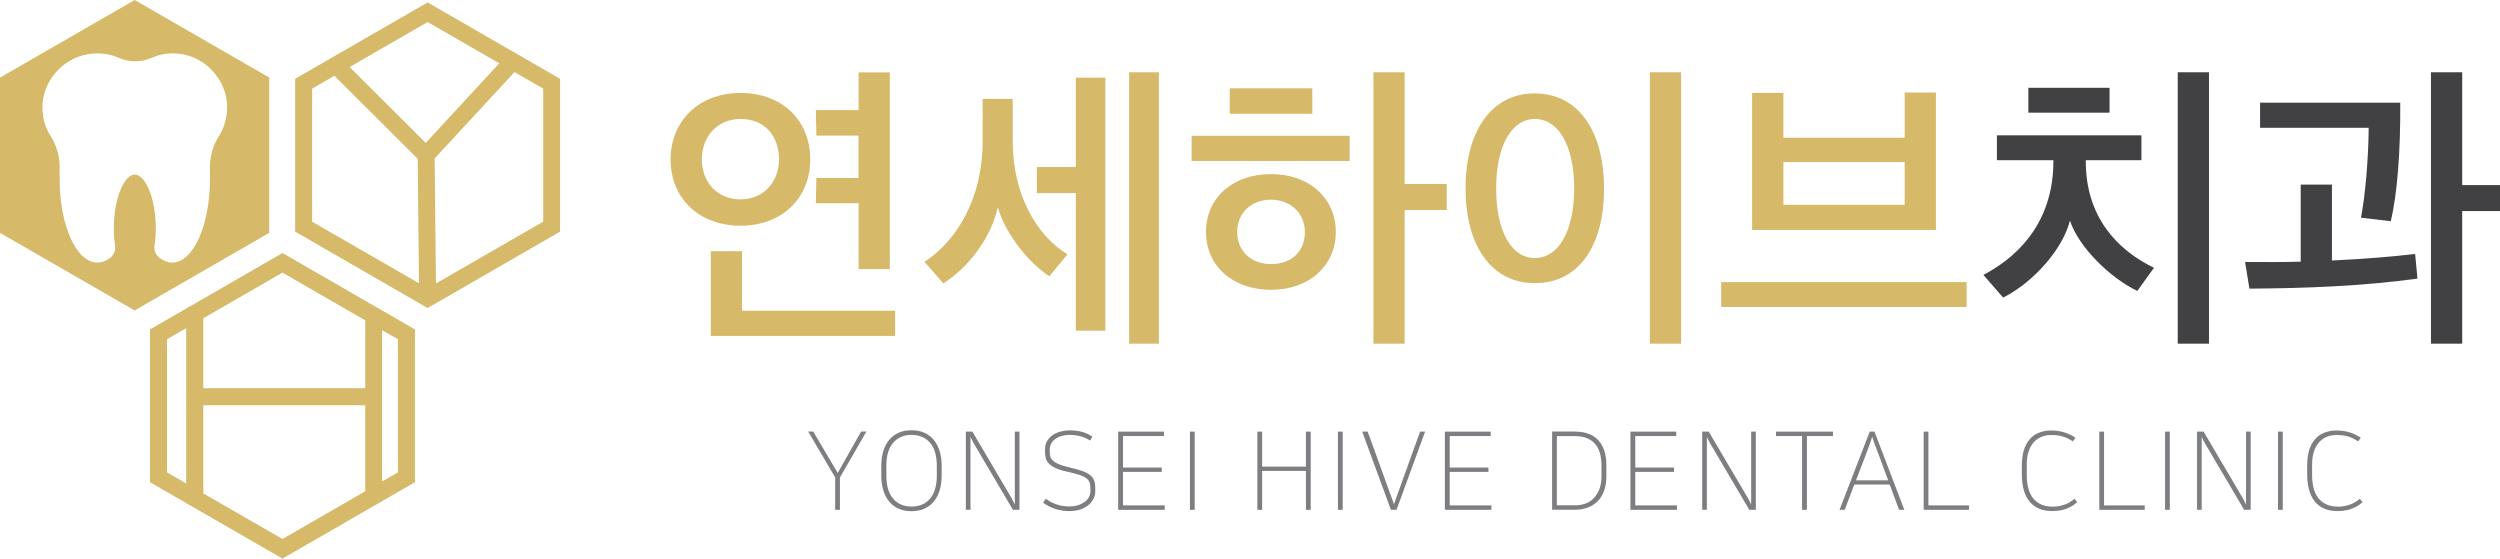
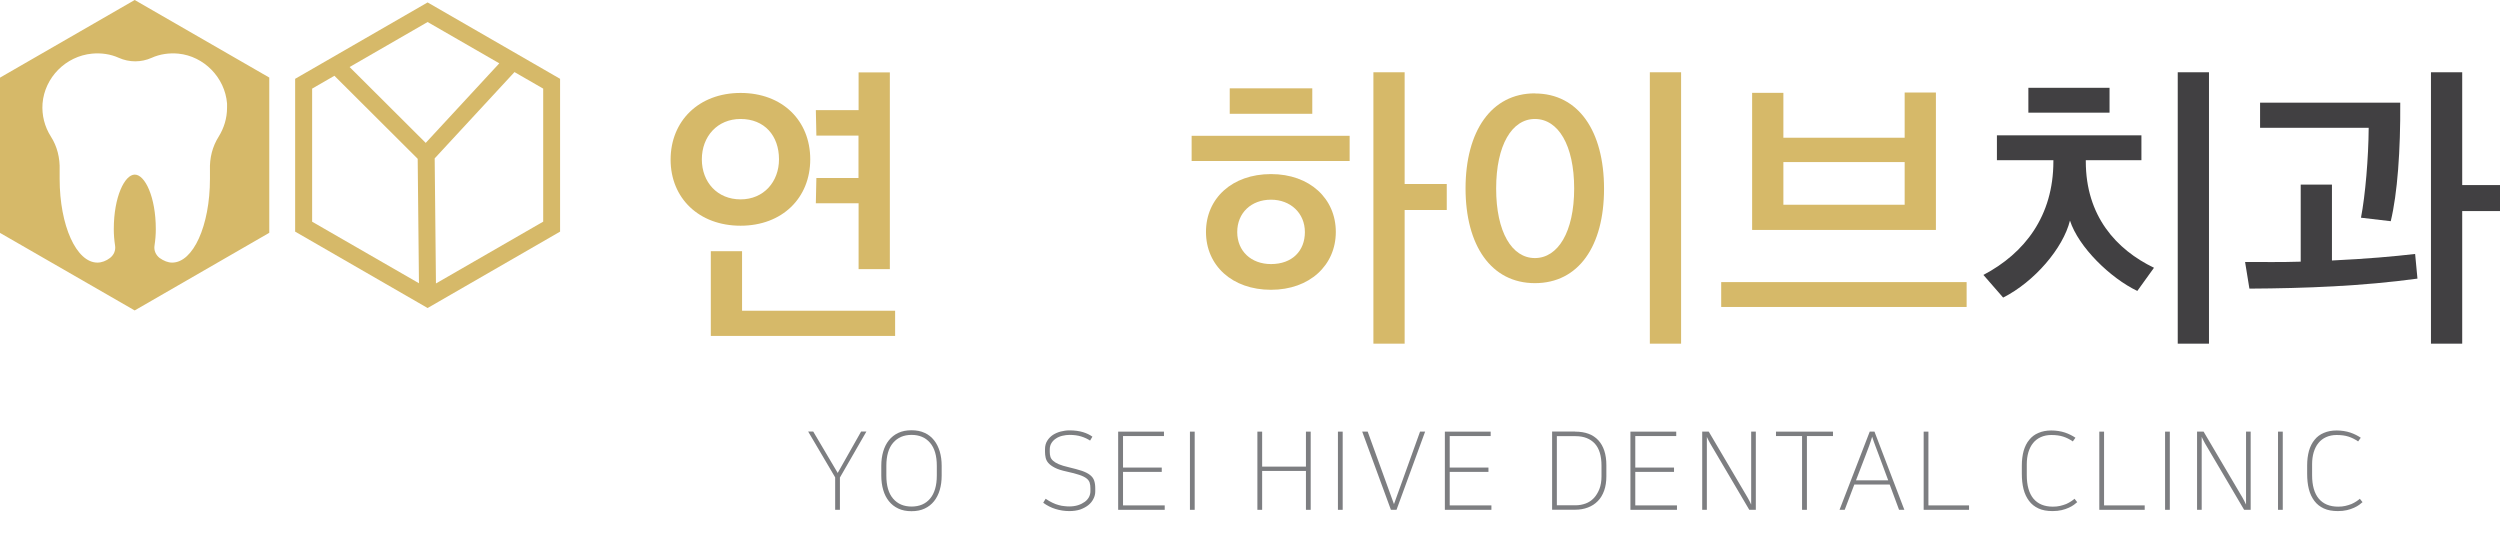
<svg xmlns="http://www.w3.org/2000/svg" width="273" height="61" viewBox="0 0 273 61" fill="none">
  <path d="M80.872 24.648C76.33 24.648 73.23 21.645 73.23 17.433C73.23 13.222 76.296 10.149 80.872 10.149C85.448 10.149 88.479 13.176 88.479 17.399C88.479 21.622 85.413 24.648 80.872 24.648ZM80.872 12.992C78.336 12.992 76.641 14.902 76.641 17.399C76.641 19.896 78.336 21.772 80.872 21.772C83.408 21.772 85.067 19.838 85.067 17.399C85.067 14.81 83.477 12.992 80.872 12.992ZM77.621 36.685V27.433H81.033V33.935H97.747V36.685H77.621ZM89.148 19.436H93.747V14.81H89.148L89.09 12.025H93.759V7.905H97.171V29.39H93.759V22.197H89.09L89.148 19.413V19.436Z" fill="#D6B969" />
-   <path d="M114.599 30.172C112.501 28.826 109.839 25.707 108.963 22.635C108.248 25.857 105.862 29.136 103.015 30.943L100.951 28.596C104.548 26.248 107.303 21.564 107.303 15.466V10.805H110.588V15.431C110.588 21.093 113.089 25.65 116.57 27.779L114.599 30.149V30.172ZM117.481 36.11V21.081H113.227V18.239H117.481V8.481H120.708V36.11H117.481ZM123.302 37.514V7.894H126.552V37.525H123.302V37.514Z" fill="#D6B969" />
  <path d="M130.126 17.583V14.833H147.381V17.583H130.126ZM138.794 31.645C134.54 31.645 131.693 28.987 131.693 25.327C131.693 21.668 134.54 19.01 138.794 19.01C143.047 19.01 145.871 21.703 145.871 25.327C145.871 28.952 143.024 31.645 138.794 31.645ZM134.287 9.643H143.301V12.428H134.287V9.643ZM138.794 21.806C136.638 21.806 135.105 23.245 135.105 25.339C135.105 27.433 136.638 28.837 138.794 28.837C141.111 28.837 142.494 27.399 142.494 25.339C142.494 23.279 140.926 21.806 138.794 21.806ZM153.387 20.092H157.986V22.934H153.387V37.525H149.975V7.894H153.387V20.08V20.092Z" fill="#D6B969" />
  <path d="M167.611 10.207C172.371 10.207 175.161 14.326 175.161 20.609C175.161 26.892 172.371 30.92 167.611 30.92C162.85 30.92 160.038 26.823 160.038 20.575C160.038 14.326 162.85 10.195 167.611 10.195V10.207ZM167.611 12.992C165.109 12.992 163.38 15.834 163.38 20.586C163.38 25.339 165.098 28.181 167.611 28.181C170.124 28.181 171.899 25.339 171.899 20.586C171.899 15.834 170.147 12.992 167.611 12.992ZM180.163 37.525V7.894H183.575V37.525H180.163Z" fill="#D6B969" />
  <path d="M187.955 33.521V30.805H214.755V33.521H187.955ZM191.333 25.109V10.138H194.745V15.04H207.989V10.103H211.401V25.109H191.333ZM207.989 17.698H194.745V22.358H207.989V17.698Z" fill="#D6B969" />
  <path d="M233.394 31.771C230.455 30.368 226.974 26.985 226.04 24.085C225.291 27.111 222.155 30.77 218.743 32.496L216.588 30.022C221.095 27.652 224.23 23.59 224.23 17.618V17.491H218.063V14.775H233.843V17.491H227.769V17.618C227.769 23.59 231.089 27.249 235.215 29.24L233.394 31.771ZM221.498 9.585H230.362V12.301H221.498V9.585ZM237.809 37.525V7.894H241.221V37.525H237.809Z" fill="#414042" />
  <path d="M263.986 30.425C257.981 31.242 251.802 31.484 245.635 31.518L245.163 28.607C247.099 28.607 249.14 28.642 251.237 28.573V20.161H254.649V28.446C258.499 28.262 261.346 28.009 263.732 27.732L263.986 30.425ZM262.107 11.208C262.142 16.432 261.796 21.15 261.07 24.154L257.819 23.774C258.292 21.334 258.638 17.238 258.661 13.958H246.8V11.208H262.107ZM268.873 23.049V37.525H265.461V7.894H268.873V20.207H273V23.049H268.873Z" fill="#414042" />
  <path d="M91.719 52.128V55.672H91.2V52.128L88.249 47.122H88.802L91.477 51.645L94.035 47.122H94.612L91.73 52.128H91.719Z" fill="#7D7E81" />
  <path d="M102.83 51.944C102.83 52.508 102.761 53.026 102.623 53.497C102.485 53.969 102.277 54.383 102 54.729C101.724 55.074 101.39 55.339 100.975 55.534C100.56 55.73 100.087 55.822 99.534 55.822C98.98 55.822 98.508 55.73 98.093 55.534C97.678 55.339 97.344 55.074 97.067 54.729C96.79 54.383 96.583 53.981 96.445 53.497C96.306 53.014 96.237 52.508 96.237 51.944V50.862C96.237 50.298 96.306 49.781 96.445 49.309C96.583 48.837 96.79 48.423 97.067 48.077C97.344 47.732 97.678 47.468 98.093 47.272C98.508 47.076 98.98 46.984 99.534 46.984C100.087 46.984 100.56 47.076 100.975 47.272C101.39 47.456 101.724 47.732 102 48.077C102.277 48.423 102.473 48.825 102.623 49.309C102.761 49.781 102.83 50.298 102.83 50.862V51.944ZM102.3 50.874C102.3 49.769 102.058 48.929 101.562 48.354C101.067 47.778 100.398 47.49 99.545 47.49C98.692 47.49 98.024 47.778 97.528 48.354C97.032 48.929 96.79 49.769 96.79 50.874V51.932C96.79 53.037 97.032 53.877 97.528 54.452C98.024 55.028 98.692 55.315 99.545 55.315C100.398 55.315 101.078 55.028 101.562 54.452C102.047 53.877 102.3 53.037 102.3 51.932V50.874Z" fill="#7D7E81" />
-   <path d="M106.185 47.134L110.45 54.372C110.496 54.452 110.553 54.568 110.634 54.717C110.715 54.867 110.772 54.993 110.818 55.097V47.134H111.326V55.672H110.611L106.346 48.434C106.288 48.319 106.219 48.204 106.15 48.066C106.081 47.928 106.023 47.813 105.977 47.709V55.672H105.47V47.134H106.185Z" fill="#7D7E81" />
  <path d="M116.743 55.304C117.112 55.304 117.435 55.258 117.723 55.166C118.011 55.074 118.253 54.947 118.461 54.798C118.668 54.648 118.818 54.464 118.922 54.268C119.026 54.061 119.072 53.854 119.072 53.635V53.325C119.072 53.094 119.049 52.876 118.991 52.703C118.933 52.531 118.818 52.37 118.634 52.231C118.449 52.093 118.196 51.967 117.85 51.852C117.516 51.737 117.054 51.622 116.49 51.495C115.948 51.38 115.51 51.242 115.199 51.081C114.887 50.92 114.645 50.747 114.484 50.563C114.323 50.379 114.23 50.183 114.184 49.976C114.138 49.769 114.115 49.562 114.115 49.355V49.056C114.115 48.699 114.196 48.388 114.357 48.135C114.519 47.87 114.726 47.663 114.98 47.49C115.233 47.329 115.521 47.203 115.833 47.122C116.144 47.042 116.467 46.996 116.789 46.996C117.354 46.996 117.85 47.065 118.265 47.191C118.68 47.318 119.026 47.49 119.291 47.686L119.037 48.112C118.76 47.928 118.438 47.778 118.069 47.663C117.7 47.548 117.273 47.49 116.789 47.49C116.536 47.49 116.282 47.525 116.029 47.583C115.775 47.64 115.544 47.732 115.337 47.87C115.129 47.997 114.957 48.169 114.83 48.365C114.703 48.561 114.634 48.802 114.634 49.078V49.355C114.634 49.539 114.657 49.723 114.703 49.873C114.749 50.034 114.841 50.172 114.991 50.31C115.141 50.448 115.349 50.574 115.614 50.69C115.89 50.805 116.248 50.92 116.709 51.023C117.285 51.161 117.758 51.288 118.138 51.414C118.507 51.541 118.807 51.691 119.026 51.863C119.245 52.036 119.394 52.231 119.475 52.462C119.556 52.692 119.602 52.979 119.602 53.325V53.658C119.602 53.934 119.544 54.199 119.406 54.464C119.279 54.728 119.095 54.959 118.853 55.154C118.611 55.35 118.311 55.511 117.965 55.638C117.608 55.753 117.216 55.81 116.766 55.81C116.248 55.81 115.74 55.73 115.256 55.58C114.772 55.431 114.323 55.2 113.919 54.901L114.184 54.464C114.449 54.648 114.691 54.786 114.934 54.901C115.164 55.016 115.395 55.097 115.614 55.154C115.821 55.212 116.029 55.258 116.225 55.269C116.42 55.292 116.593 55.304 116.766 55.304H116.743Z" fill="#7D7E81" />
  <path d="M127.106 47.134V47.617H122.634V51.058H126.864V51.53H122.634V55.189H127.187V55.672H122.103V47.134H127.094H127.106Z" fill="#7D7E81" />
  <path d="M130.46 47.134V55.672H129.941V47.134H130.46Z" fill="#7D7E81" />
  <path d="M143.128 47.134V55.672H142.609V51.426H137.826V55.672H137.307V47.134H137.826V50.954H142.609V47.134H143.128Z" fill="#7D7E81" />
  <path d="M146.621 47.134V55.672H146.102V47.134H146.621Z" fill="#7D7E81" />
  <path d="M149.352 47.134L152.222 55.051L155.07 47.134H155.623L152.499 55.672H151.888L148.753 47.134H149.329H149.352Z" fill="#7D7E81" />
  <path d="M162.781 47.134V47.617H158.309V51.058H162.539V51.53H158.309V55.189H162.862V55.672H157.779V47.134H162.77H162.781Z" fill="#7D7E81" />
  <path d="M172.003 47.134C173.109 47.134 173.951 47.444 174.538 48.077C175.115 48.71 175.415 49.608 175.415 50.793V52.013C175.415 52.6 175.334 53.129 175.172 53.578C175.011 54.027 174.781 54.418 174.481 54.717C174.181 55.028 173.824 55.258 173.397 55.419C172.982 55.58 172.51 55.661 172.014 55.661H169.49V47.122H172.014L172.003 47.134ZM169.997 55.177H172.06C172.452 55.177 172.809 55.108 173.155 54.982C173.501 54.855 173.789 54.66 174.043 54.395C174.296 54.13 174.492 53.797 174.654 53.405C174.804 53.014 174.884 52.542 174.884 52.024V50.862C174.884 49.78 174.642 48.975 174.147 48.434C173.651 47.905 172.959 47.629 172.06 47.629H170.008V55.177H169.997Z" fill="#7D7E81" />
  <path d="M183.045 47.134V47.617H178.573V51.058H182.803V51.53H178.573V55.189H183.126V55.672H178.042V47.134H183.045Z" fill="#7D7E81" />
  <path d="M186.596 47.134L190.86 54.372C190.907 54.452 190.964 54.568 191.045 54.717C191.126 54.867 191.183 54.993 191.229 55.097V47.134H191.736V55.672H191.022L186.757 48.434C186.699 48.319 186.63 48.204 186.561 48.066C186.492 47.928 186.434 47.813 186.388 47.709V55.672H185.881V47.134H186.596Z" fill="#7D7E81" />
  <path d="M196.785 55.672V47.617H193.938V47.134H200.162V47.617H197.315V55.672H196.797H196.785Z" fill="#7D7E81" />
  <path d="M206.364 52.91H202.491L201.442 55.672H200.877L204.174 47.134H204.693L207.955 55.672H207.378L206.352 52.91H206.364ZM202.675 52.45H206.191L205.165 49.688C205.038 49.343 204.912 48.998 204.785 48.676C204.658 48.342 204.543 48.02 204.439 47.686C204.347 48.02 204.231 48.342 204.116 48.676C203.989 49.01 203.863 49.343 203.736 49.688L202.675 52.45Z" fill="#7D7E81" />
  <path d="M210.583 47.134V55.189H215.02V55.672H210.064V47.134H210.583Z" fill="#7D7E81" />
  <path d="M226.835 54.832C226.743 54.913 226.628 55.005 226.478 55.12C226.328 55.235 226.132 55.339 225.913 55.442C225.683 55.546 225.429 55.638 225.129 55.707C224.83 55.776 224.507 55.81 224.138 55.81C223.539 55.81 223.02 55.718 222.605 55.523C222.178 55.327 221.833 55.051 221.568 54.694C221.302 54.337 221.095 53.912 220.968 53.405C220.841 52.899 220.784 52.347 220.784 51.737V50.828C220.784 50.241 220.853 49.711 220.98 49.24C221.118 48.768 221.314 48.365 221.591 48.031C221.856 47.698 222.19 47.444 222.605 47.272C223.008 47.099 223.469 47.007 224 47.007C224.53 47.007 225.049 47.088 225.498 47.237C225.936 47.387 226.317 47.583 226.639 47.801L226.351 48.204C226.005 47.962 225.648 47.79 225.291 47.675C224.933 47.56 224.507 47.502 224 47.502C223.573 47.502 223.193 47.583 222.859 47.732C222.524 47.882 222.236 48.1 222.017 48.377C221.787 48.653 221.625 48.986 221.498 49.389C221.383 49.781 221.325 50.218 221.325 50.701V51.886C221.325 53.014 221.568 53.865 222.052 54.452C222.536 55.028 223.239 55.327 224.173 55.327C224.461 55.327 224.714 55.304 224.956 55.246C225.198 55.189 225.417 55.12 225.625 55.039C225.821 54.947 226.005 54.855 226.155 54.752C226.305 54.648 226.443 54.556 226.536 54.464L226.847 54.855L226.835 54.832Z" fill="#7D7E81" />
  <path d="M229.763 47.134V55.189H234.201V55.672H229.244V47.134H229.763Z" fill="#7D7E81" />
  <path d="M236.944 47.134V55.672H236.426V47.134H236.944Z" fill="#7D7E81" />
  <path d="M240.633 47.134L244.898 54.372C244.944 54.452 245.002 54.568 245.082 54.717C245.163 54.867 245.221 54.993 245.267 55.097V47.134H245.774V55.672H245.059L240.794 48.434C240.737 48.319 240.667 48.204 240.598 48.066C240.529 47.928 240.472 47.813 240.425 47.709V55.672H239.918V47.134H240.633Z" fill="#7D7E81" />
  <path d="M249.278 47.134V55.672H248.759V47.134H249.278Z" fill="#7D7E81" />
  <path d="M257.992 54.832C257.9 54.913 257.785 55.005 257.635 55.12C257.485 55.235 257.289 55.339 257.07 55.442C256.84 55.546 256.586 55.638 256.286 55.707C255.987 55.776 255.664 55.81 255.295 55.81C254.696 55.81 254.177 55.718 253.762 55.523C253.335 55.327 252.99 55.051 252.724 54.694C252.459 54.337 252.252 53.912 252.125 53.405C251.998 52.899 251.941 52.347 251.941 51.737V50.828C251.941 50.241 252.01 49.711 252.137 49.24C252.275 48.768 252.471 48.365 252.748 48.031C253.013 47.698 253.347 47.444 253.762 47.272C254.165 47.099 254.626 47.007 255.157 47.007C255.687 47.007 256.206 47.088 256.655 47.237C257.093 47.387 257.474 47.583 257.796 47.801L257.508 48.204C257.162 47.962 256.805 47.79 256.448 47.675C256.09 47.56 255.664 47.502 255.157 47.502C254.73 47.502 254.35 47.583 254.015 47.732C253.681 47.882 253.393 48.1 253.174 48.377C252.943 48.653 252.782 48.986 252.655 49.389C252.54 49.781 252.482 50.218 252.482 50.701V51.886C252.482 53.014 252.724 53.865 253.209 54.452C253.693 55.028 254.396 55.327 255.33 55.327C255.618 55.327 255.871 55.304 256.113 55.246C256.355 55.189 256.574 55.12 256.782 55.039C256.978 54.947 257.162 54.855 257.312 54.752C257.462 54.648 257.6 54.556 257.693 54.464L258.004 54.855L257.992 54.832Z" fill="#7D7E81" />
-   <path d="M20.737 33.463C20.622 33.486 20.529 33.532 20.472 33.613L16.38 35.972V52.657L30.846 61L45.312 52.657V35.972L30.846 27.629L20.737 33.463ZM39.883 34.982V42.393H22.201V34.752L30.846 29.769L39.883 34.982ZM18.235 37.042L20.333 35.834V52.795L18.235 51.587V37.053V37.042ZM22.201 53.865V44.257H39.883V53.647L30.846 58.86L22.201 53.877V53.865ZM43.456 51.587L41.727 52.577V36.052L43.456 37.042V51.575V51.587Z" fill="#D6B969" />
  <path d="M46.695 0.265L32.229 8.607V25.293L46.695 33.636L61.161 25.293V8.607L46.695 0.265ZM54.522 6.916L46.488 15.604L38.177 7.319L46.695 2.405L54.522 6.916ZM34.085 9.678L36.517 8.274L45.612 17.341L45.75 30.931L34.085 24.211V9.678ZM59.305 24.211L47.606 30.954L47.467 17.295L56.182 7.871L59.317 9.678V24.211H59.305Z" fill="#D6B969" />
  <path d="M14.708 0L0.115 8.412L0 8.481V25.431L14.708 33.9L29.29 25.489L29.405 25.419V8.469L14.708 0ZM24.794 11.76C24.794 12.9 24.471 13.958 23.884 14.913C23.192 16.007 22.881 17.249 22.927 18.573V19.528C22.927 24.649 21.094 28.676 18.8 28.676C18.339 28.676 17.89 28.492 17.428 28.17C17.014 27.848 16.783 27.341 16.875 26.8C16.967 26.202 17.014 25.615 17.014 25.017C17.014 21.496 15.826 19.067 14.72 19.067C13.613 19.067 12.426 21.496 12.426 25.017C12.426 25.615 12.472 26.202 12.564 26.8C12.656 27.353 12.426 27.848 12.011 28.17C11.596 28.492 11.1 28.676 10.639 28.676C8.345 28.676 6.513 24.649 6.513 19.528V18.573C6.559 17.249 6.236 15.961 5.556 14.913C4.864 13.82 4.553 12.577 4.645 11.3C4.876 8.469 7.17 6.133 10.051 5.857C11.054 5.765 12.069 5.903 12.979 6.317C14.12 6.824 15.411 6.824 16.552 6.317C17.463 5.903 18.477 5.765 19.48 5.857C22.27 6.133 24.564 8.469 24.794 11.3V11.76Z" fill="#D6B969" />
</svg>